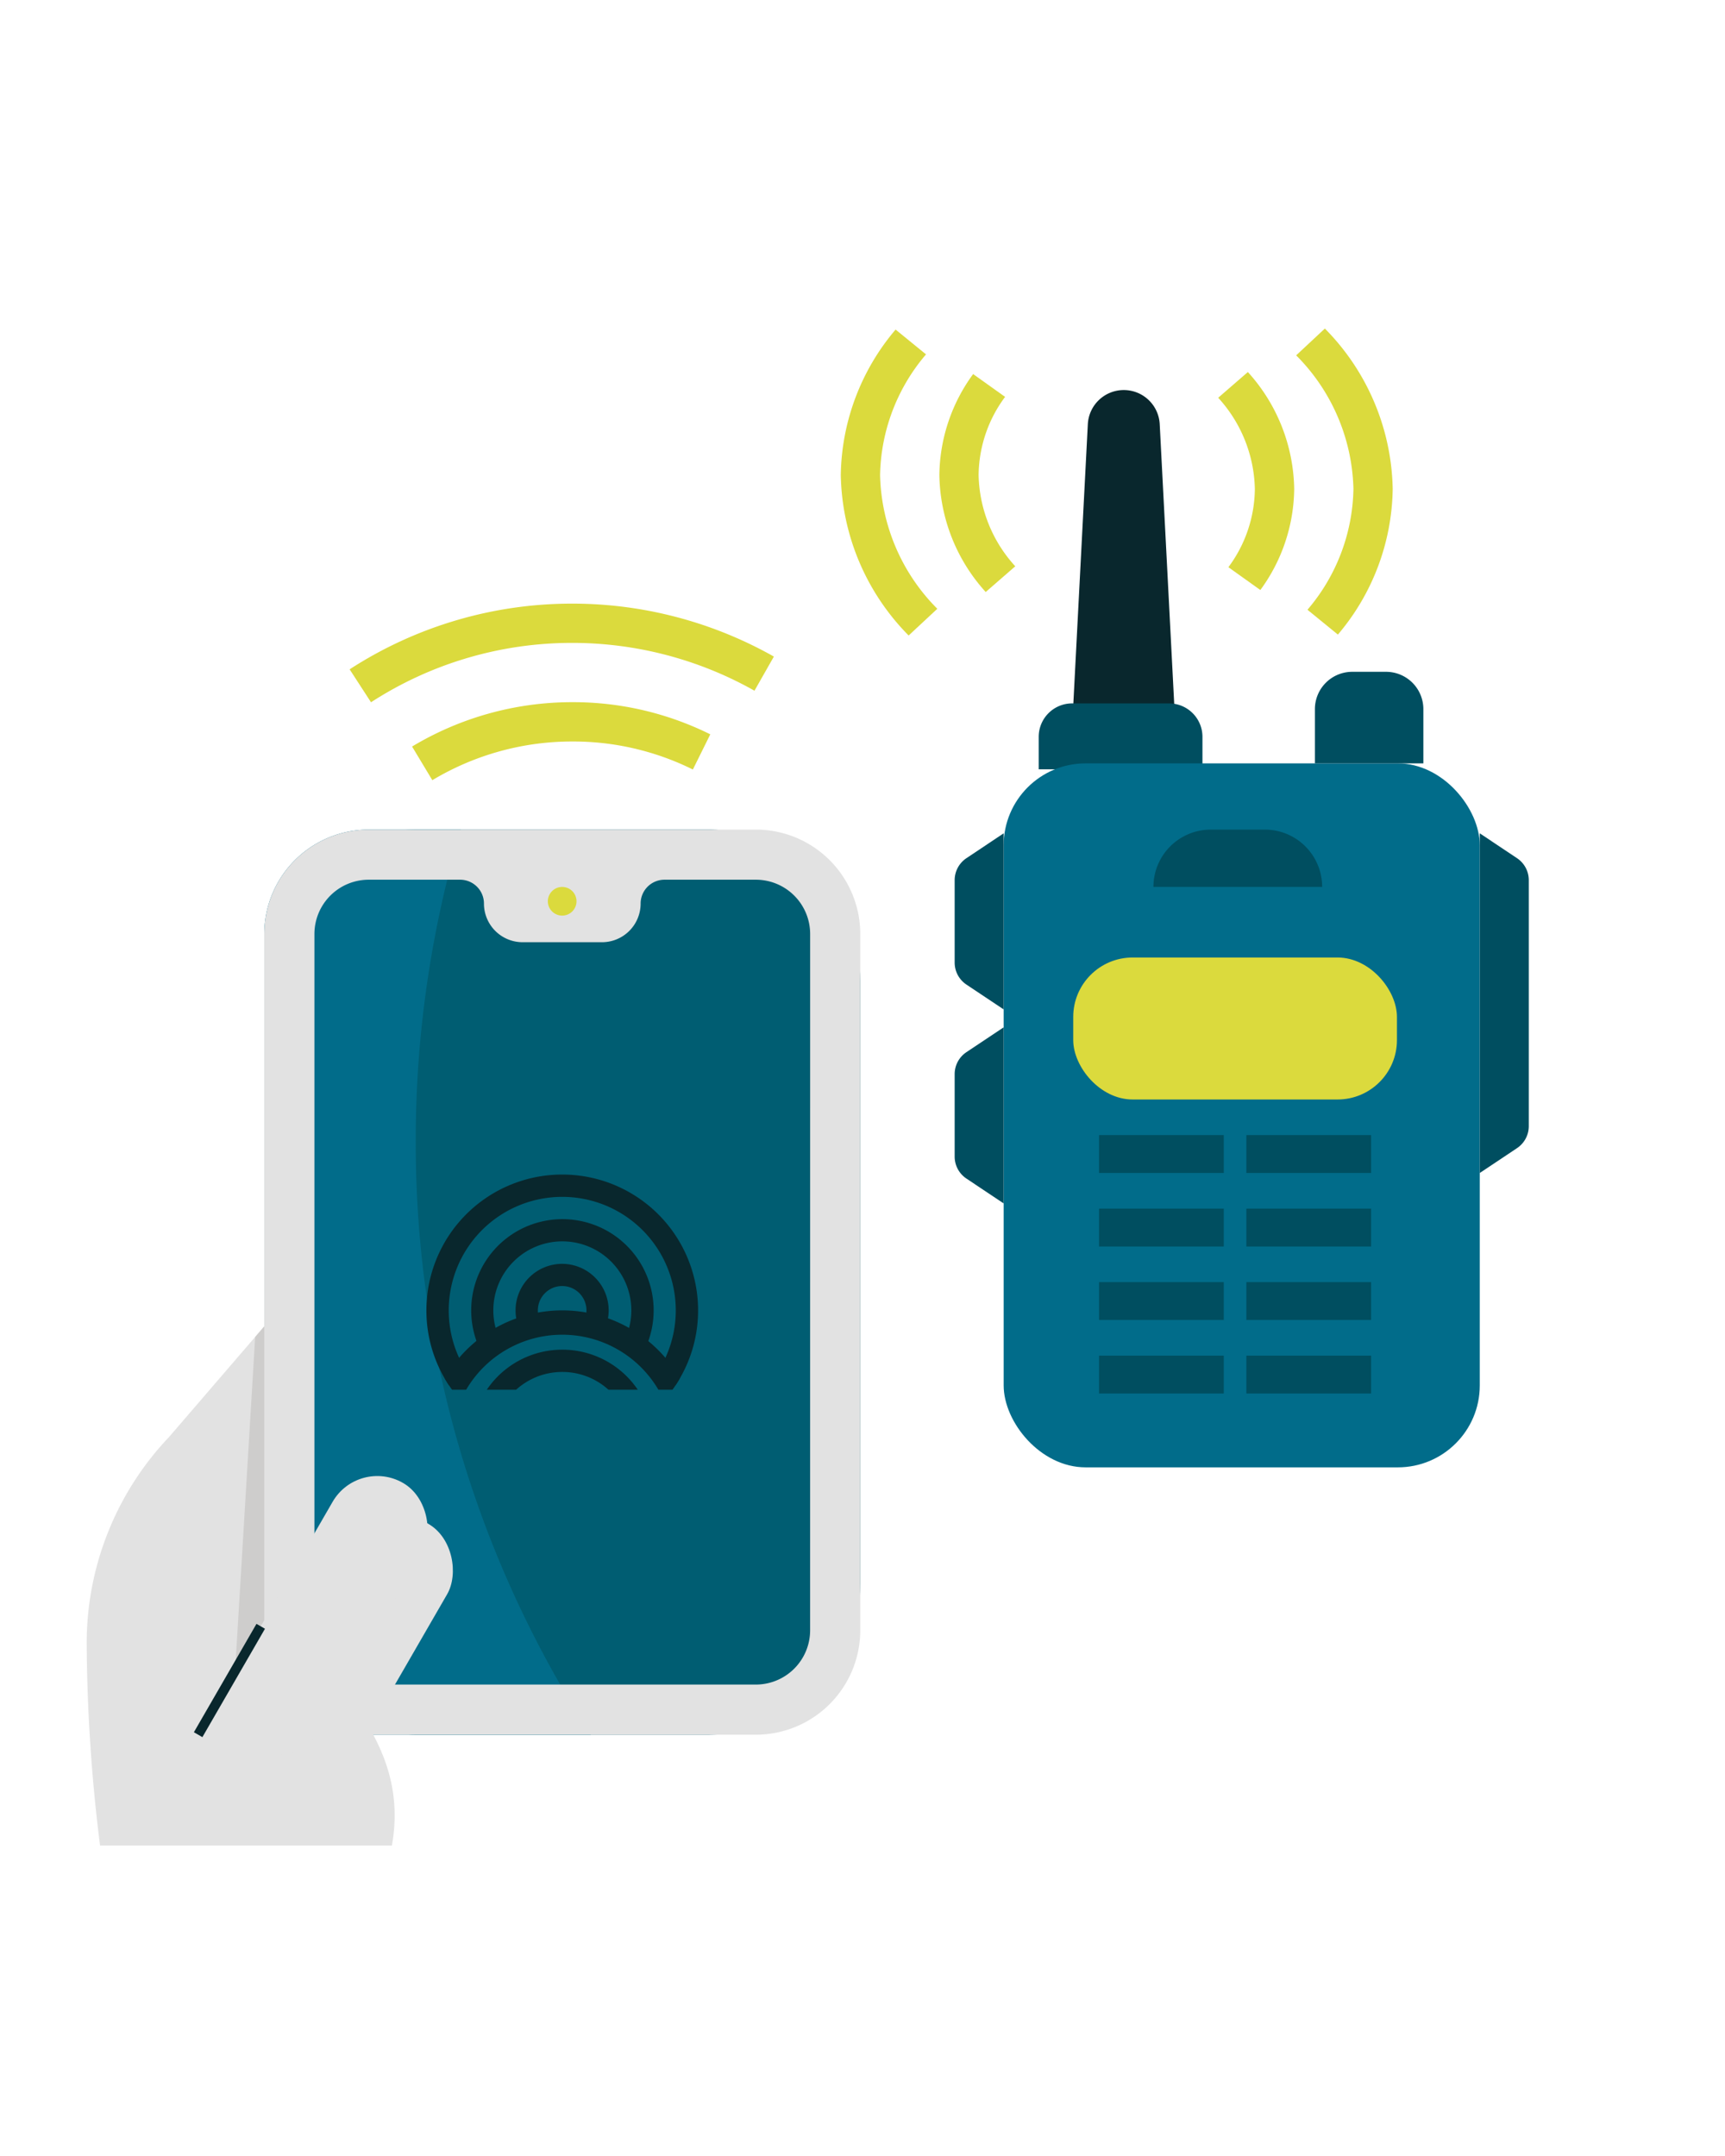
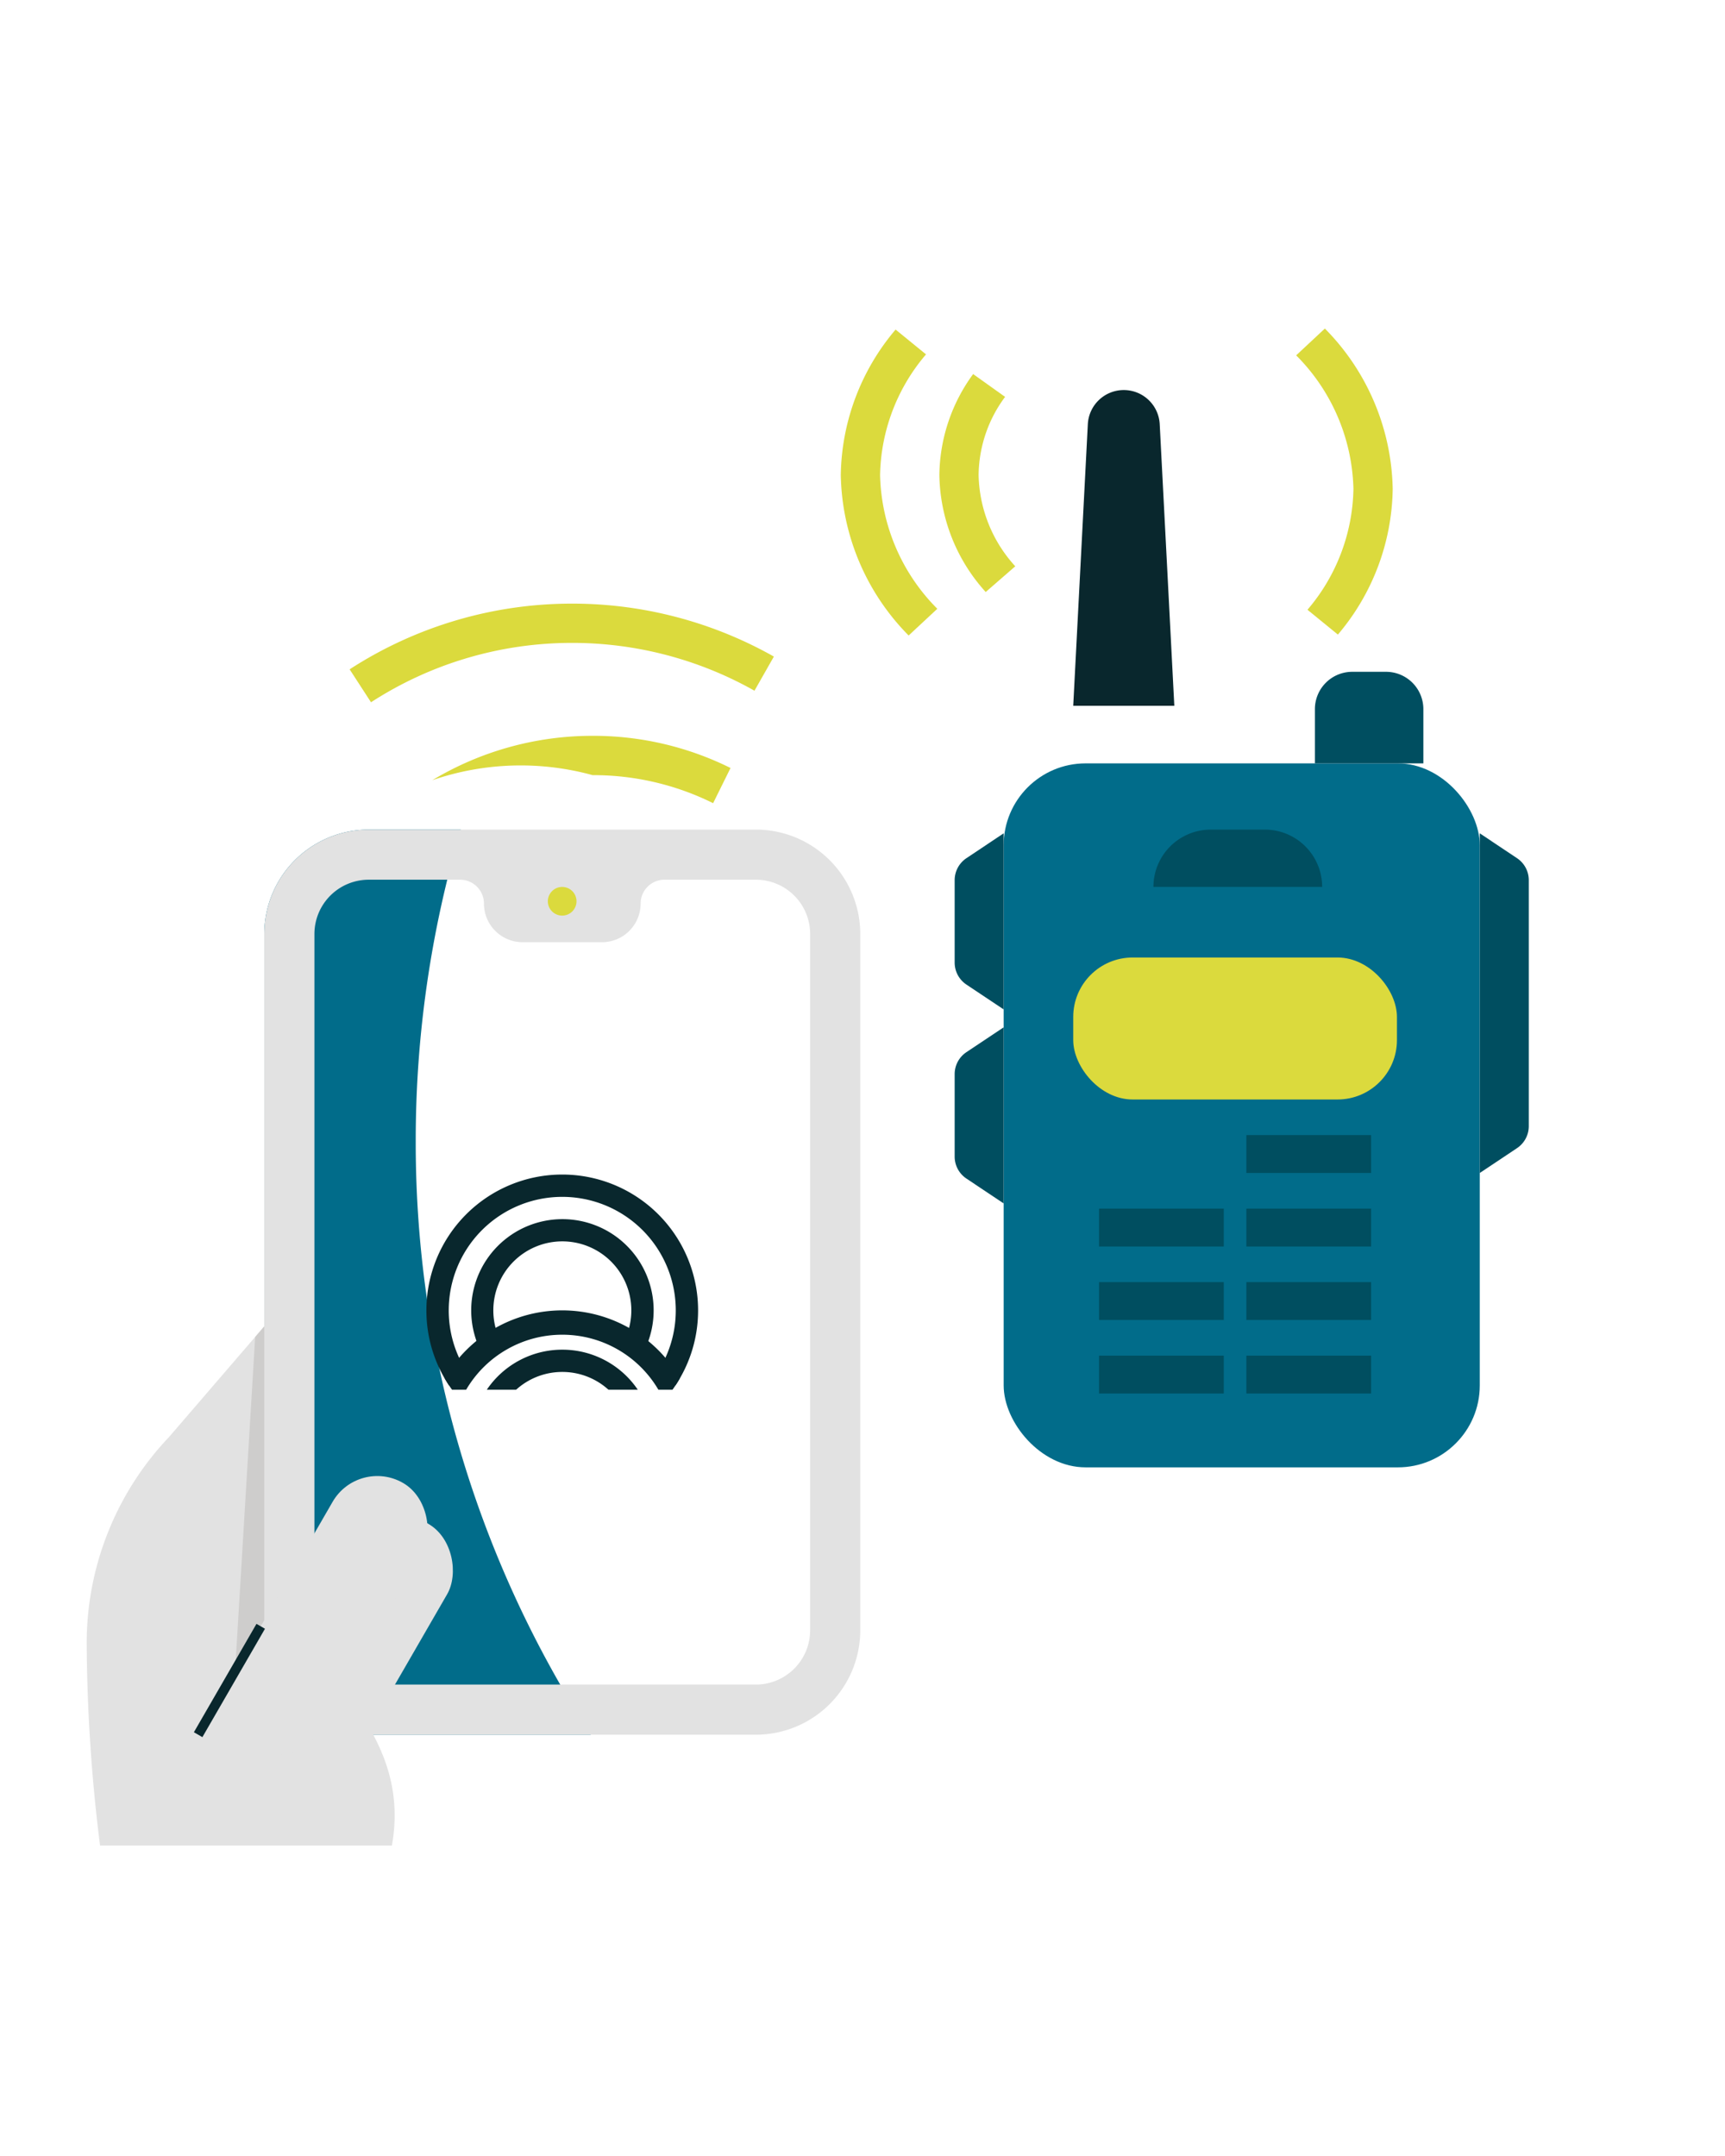
<svg xmlns="http://www.w3.org/2000/svg" width="80" height="100" viewBox="0 0 80 100">
  <g id="Grupo_2905" data-name="Grupo 2905" transform="translate(-2975 -3805)">
    <g id="Grupo_2903" data-name="Grupo 2903" transform="translate(222.993 9259.433)">
      <path id="Caminho_2861" data-name="Caminho 2861" d="M2826.475-5433.471a1.669,1.669,0,0,0-1.667-1.583,1.67,1.67,0,0,0-1.667,1.583l-.677,13.062h4.688Z" transform="translate(-20.684 -1.288)" fill="#09272d" />
-       <path id="Caminho_2862" data-name="Caminho 2862" d="M2826.183-5413.952h-4.494a1.55,1.55,0,0,0-1.55,1.55v1.508h7.594v-1.508A1.55,1.55,0,0,0,2826.183-5413.952Z" transform="translate(-19.96 -7.856)" fill="#004e60" />
      <g id="Grupo_2130" data-name="Grupo 2130" transform="translate(2764.264 -5415.955)">
        <g id="Grupo_2119" data-name="Grupo 2119" transform="translate(0 0)">
-           <rect id="Retângulo_505" data-name="Retângulo 505" width="27.639" height="41.981" rx="7.033" fill="#005d72" />
-         </g>
+           </g>
        <g id="Grupo_2120" data-name="Grupo 2120" transform="translate(0 0)">
          <path id="Caminho_2863" data-name="Caminho 2863" d="M2775.018-5390.992a50.683,50.683,0,0,1,2.093-14.462h-4.272a4.844,4.844,0,0,0-4.844,4.844v32.293a4.844,4.844,0,0,0,4.844,4.844h10.3A50.44,50.44,0,0,1,2775.018-5390.992Z" transform="translate(-2767.995 5405.454)" fill="#016c8a" />
        </g>
        <g id="Grupo_2121" data-name="Grupo 2121" transform="translate(0 0)">
          <path id="Caminho_2864" data-name="Caminho 2864" d="M2790.79-5405.454h-17.951a4.844,4.844,0,0,0-4.844,4.844v32.293a4.844,4.844,0,0,0,4.844,4.844h17.951a4.844,4.844,0,0,0,4.844-4.844v-32.293A4.844,4.844,0,0,0,2790.79-5405.454Zm2.519,37.137a2.519,2.519,0,0,1-2.519,2.519h-17.951a2.519,2.519,0,0,1-2.519-2.519v-32.293a2.518,2.518,0,0,1,2.519-2.519h4.237a1.106,1.106,0,0,1,1.106,1.106h0a1.793,1.793,0,0,0,1.793,1.793h3.68a1.793,1.793,0,0,0,1.793-1.793h0a1.106,1.106,0,0,1,1.106-1.106h4.237a2.518,2.518,0,0,1,2.519,2.519Z" transform="translate(-2767.995 5405.454)" fill="#e2e2e2" />
        </g>
        <g id="Grupo_2128" data-name="Grupo 2128" transform="translate(7.521 16.001)">
          <g id="Grupo_2126" data-name="Grupo 2126">
            <g id="Grupo_2122" data-name="Grupo 2122">
              <path id="Caminho_2865" data-name="Caminho 2865" d="M2780.6-5373.385a5.246,5.246,0,0,1-.652-2.539,5.265,5.265,0,0,1,5.264-5.265,5.265,5.265,0,0,1,5.265,5.265,5.241,5.241,0,0,1-.652,2.539,5.932,5.932,0,0,1,.634.948,6.268,6.268,0,0,0,1.053-3.487,6.3,6.3,0,0,0-6.3-6.3,6.3,6.3,0,0,0-6.3,6.3,6.266,6.266,0,0,0,1.053,3.487A5.928,5.928,0,0,1,2780.6-5373.385Z" transform="translate(-2778.915 5382.223)" fill="#09272d" />
            </g>
            <g id="Grupo_2123" data-name="Grupo 2123" transform="translate(2.068 2.068)">
              <path id="Caminho_2866" data-name="Caminho 2866" d="M2783.164-5373.84a3.18,3.18,0,0,1-.214-1.15,3.2,3.2,0,0,1,3.2-3.2,3.2,3.2,0,0,1,3.2,3.2,3.191,3.191,0,0,1-.213,1.15,5.939,5.939,0,0,1,.864.61,4.209,4.209,0,0,0,.384-1.76,4.23,4.23,0,0,0-4.231-4.23,4.23,4.23,0,0,0-4.23,4.23,4.22,4.22,0,0,0,.383,1.76A5.946,5.946,0,0,1,2783.164-5373.84Z" transform="translate(-2781.917 5379.22)" fill="#09272d" />
            </g>
            <g id="Grupo_2124" data-name="Grupo 2124" transform="translate(4.135 4.136)">
-               <path id="Caminho_2867" data-name="Caminho 2867" d="M2786.039-5373.615a1.128,1.128,0,0,1-.089-.44,1.128,1.128,0,0,1,1.127-1.129,1.128,1.128,0,0,1,1.127,1.129,1.135,1.135,0,0,1-.088.439,5.888,5.888,0,0,1,1,.266,2.17,2.17,0,0,0,.118-.7,2.161,2.161,0,0,0-2.159-2.163,2.161,2.161,0,0,0-2.159,2.163,2.169,2.169,0,0,0,.119.708A5.922,5.922,0,0,1,2786.039-5373.615Z" transform="translate(-2784.919 5376.218)" fill="#09272d" />
-             </g>
+               </g>
            <g id="Grupo_2125" data-name="Grupo 2125" transform="translate(2.797 8.122)">
              <path id="Caminho_2868" data-name="Caminho 2868" d="M2786.477-5370.431a4.222,4.222,0,0,0-3.5,1.858h1.36a3.181,3.181,0,0,1,2.141-.825,3.182,3.182,0,0,1,2.142.825h1.36A4.223,4.223,0,0,0,2786.477-5370.431Z" transform="translate(-2782.976 5370.431)" fill="#09272d" />
            </g>
          </g>
          <g id="Grupo_2127" data-name="Grupo 2127" transform="translate(0.843 6.299)">
            <path id="Caminho_2869" data-name="Caminho 2869" d="M2785.594-5373.078a6.3,6.3,0,0,0-5.455,3.149,6.254,6.254,0,0,0,.344.532h.653a5.164,5.164,0,0,1,4.458-2.552,5.165,5.165,0,0,1,4.458,2.552h.653a6.317,6.317,0,0,0,.344-.532A6.3,6.3,0,0,0,2785.594-5373.078Z" transform="translate(-2780.139 5373.078)" fill="#09272d" />
          </g>
        </g>
        <g id="Grupo_2129" data-name="Grupo 2129" transform="translate(13.15 2.66)">
          <circle id="Elipse_49" data-name="Elipse 49" cx="0.665" cy="0.665" r="0.665" fill="#dbda3d" />
        </g>
      </g>
      <g id="Grupo_2131" data-name="Grupo 2131" transform="translate(2762.684 -5384.952)" style="mix-blend-mode: multiply;isolation: isolate">
        <rect id="Retângulo_506" data-name="Retângulo 506" width="4.783" height="14.228" rx="2.392" transform="translate(7.114 0) rotate(30)" fill="#e2e2e2" />
      </g>
      <g id="Grupo_2132" data-name="Grupo 2132" transform="translate(2756.007 -5392.948)">
        <path id="Caminho_2870" data-name="Caminho 2870" d="M2768.29-5355.8c-.794,1.074,2.719,3.217,1.892,7.867h-13.534a77.692,77.692,0,0,1-.62-9.4,13.875,13.875,0,0,1,3.823-9.556c3.2-3.719,4.442-5.163,4.442-5.163v16.218l.93,2.014Z" transform="translate(-2756.007 5372.051)" fill="#e2e2e2" />
      </g>
      <g id="Grupo_2133" data-name="Grupo 2133" transform="translate(2762.872 -5392.992)">
        <path id="Caminho_2871" data-name="Caminho 2871" d="M2767.366-5372.037l-.423.492-.969,16.124h1.392Z" transform="translate(-2765.974 5372.115)" fill="#cecdcc" />
      </g>
      <g id="Grupo_2134" data-name="Grupo 2134" transform="translate(2761.514 -5386.846)">
        <rect id="Retângulo_507" data-name="Retângulo 507" width="4.783" height="14.228" rx="2.392" transform="matrix(0.866, 0.5, -0.5, 0.866, 7.114, 0)" fill="#e2e2e2" />
      </g>
      <g id="Grupo_2135" data-name="Grupo 2135" transform="translate(2760.999 -5379.115)">
        <rect id="Retângulo_508" data-name="Retângulo 508" width="5.805" height="0.455" transform="translate(0 5.027) rotate(-59.996)" fill="#09272d" />
      </g>
      <g id="Grupo_2136" data-name="Grupo 2136" transform="translate(2771.118 -5421.864)">
-         <path id="Caminho_2872" data-name="Caminho 2872" d="M2778.886-5410.415l-.939-1.561a14.416,14.416,0,0,1,7.43-2.058,14.3,14.3,0,0,1,6.4,1.492l-.808,1.632a12.484,12.484,0,0,0-5.589-1.3A12.589,12.589,0,0,0,2778.886-5410.415Z" transform="translate(-2777.947 5414.033)" fill="#dbda3d" />
+         <path id="Caminho_2872" data-name="Caminho 2872" d="M2778.886-5410.415a14.416,14.416,0,0,1,7.43-2.058,14.3,14.3,0,0,1,6.4,1.492l-.808,1.632a12.484,12.484,0,0,0-5.589-1.3A12.589,12.589,0,0,0,2778.886-5410.415Z" transform="translate(-2777.947 5414.033)" fill="#dbda3d" />
      </g>
      <g id="Grupo_2137" data-name="Grupo 2137" transform="translate(2768.222 -5426.435)">
        <path id="Caminho_2873" data-name="Caminho 2873" d="M2774.733-5416.095l-.991-1.528a18.942,18.942,0,0,1,10.327-3.047,19,19,0,0,1,9.348,2.455l-.9,1.584a17.2,17.2,0,0,0-8.452-2.218A17.12,17.12,0,0,0,2774.733-5416.095Z" transform="translate(-2773.742 5420.67)" fill="#dbda3d" />
      </g>
      <g id="Grupo_2138" data-name="Grupo 2138" transform="translate(2795.573 -5437.083)">
        <path id="Caminho_2874" data-name="Caminho 2874" d="M2815.6-5426.021a8.25,8.25,0,0,1-2.149-5.424,8.064,8.064,0,0,1,1.566-4.685l1.482,1.058a6.167,6.167,0,0,0-1.228,3.627,6.461,6.461,0,0,0,1.7,4.231Z" transform="translate(-2813.452 5436.13)" fill="#dbda3d" />
      </g>
      <g id="Grupo_2139" data-name="Grupo 2139" transform="translate(2791.001 -5439.146)">
        <path id="Caminho_2875" data-name="Caminho 2875" d="M2809.96-5424.937a10.857,10.857,0,0,1-3.147-7.441,10.653,10.653,0,0,1,2.542-6.749l1.411,1.151a8.856,8.856,0,0,0-2.131,5.6,9.068,9.068,0,0,0,2.655,6.2Z" transform="translate(-2806.814 5439.126)" fill="#dbda3d" />
      </g>
      <g id="Grupo_2140" data-name="Grupo 2140" transform="translate(2808.499 -5437.177)">
-         <path id="Caminho_2876" data-name="Caminho 2876" d="M2834.178-5426.156l-1.482-1.058a6.167,6.167,0,0,0,1.227-3.627,6.46,6.46,0,0,0-1.7-4.232l1.376-1.193a8.254,8.254,0,0,1,2.149,5.425A8.062,8.062,0,0,1,2834.178-5426.156Z" transform="translate(-2832.219 5436.266)" fill="#dbda3d" />
-       </g>
+         </g>
      <g id="Grupo_2141" data-name="Grupo 2141" transform="translate(2812.119 -5439.192)">
        <path id="Caminho_2877" data-name="Caminho 2877" d="M2839.41-5425l-1.411-1.151a8.853,8.853,0,0,0,2.132-5.6,9.068,9.068,0,0,0-2.656-6.2l1.331-1.243a10.853,10.853,0,0,1,3.146,7.44A10.652,10.652,0,0,1,2839.41-5425Z" transform="translate(-2837.475 5439.192)" fill="#dbda3d" />
      </g>
      <rect id="Retângulo_509" data-name="Retângulo 509" width="22.08" height="32.652" rx="3.799" transform="translate(2798.554 -5419.026)" fill="#016c8a" />
      <rect id="Retângulo_510" data-name="Retângulo 510" width="15.013" height="6.586" rx="2.756" transform="translate(2801.78 -5410.022)" fill="#dbda3d" />
      <g id="Grupo_2142" data-name="Grupo 2142" transform="translate(2805.499 -5415.954)">
        <path id="Retângulo_511" data-name="Retângulo 511" d="M2.659,0H5.166A2.659,2.659,0,0,1,7.826,2.659v0a0,0,0,0,1,0,0H0a0,0,0,0,1,0,0v0A2.659,2.659,0,0,1,2.659,0Z" transform="translate(0 0)" fill="#004e60" />
      </g>
      <path id="Caminho_2878" data-name="Caminho 2878" d="M2842.036-5416.079h-1.568a1.731,1.731,0,0,0-1.731,1.731v2.515h5.03v-2.515A1.731,1.731,0,0,0,2842.036-5416.079Z" transform="translate(-25.749 -7.194)" fill="#004e60" />
      <path id="Caminho_2879" data-name="Caminho 2879" d="M2851.566-5404.05l-1.728-1.154v15.755l1.728-1.153a1.226,1.226,0,0,0,.545-1.019v-11.411A1.226,1.226,0,0,0,2851.566-5404.05Z" transform="translate(-29.204 -10.578)" fill="#004e60" />
      <path id="Caminho_2880" data-name="Caminho 2880" d="M2815.025-5404.05a1.227,1.227,0,0,0-.545,1.019v3.823a1.226,1.226,0,0,0,.545,1.019l1.728,1.153v-8.168Z" transform="translate(-18.199 -10.578)" fill="#004e60" />
      <path id="Caminho_2881" data-name="Caminho 2881" d="M2815.025-5390.986a1.225,1.225,0,0,0-.545,1.02v3.823a1.225,1.225,0,0,0,.545,1.019l1.728,1.154v-8.168Z" transform="translate(-18.199 -14.645)" fill="#004e60" />
      <g id="Grupo_2145" data-name="Grupo 2145" transform="translate(2802.977 -5401.784)">
        <g id="Grupo_2143" data-name="Grupo 2143">
-           <rect id="Retângulo_512" data-name="Retângulo 512" width="5.785" height="1.756" fill="#004e60" />
-         </g>
+           </g>
        <g id="Grupo_2144" data-name="Grupo 2144" transform="translate(6.833)">
          <rect id="Retângulo_513" data-name="Retângulo 513" width="5.785" height="1.756" fill="#004e60" />
        </g>
      </g>
      <g id="Grupo_2148" data-name="Grupo 2148" transform="translate(2802.977 -5398.374)">
        <g id="Grupo_2146" data-name="Grupo 2146">
          <rect id="Retângulo_514" data-name="Retângulo 514" width="5.785" height="1.756" fill="#004e60" />
        </g>
        <g id="Grupo_2147" data-name="Grupo 2147" transform="translate(6.833)">
          <rect id="Retângulo_515" data-name="Retângulo 515" width="5.785" height="1.756" fill="#004e60" />
        </g>
      </g>
      <g id="Grupo_2151" data-name="Grupo 2151" transform="translate(2802.977 -5394.965)">
        <g id="Grupo_2149" data-name="Grupo 2149">
          <rect id="Retângulo_516" data-name="Retângulo 516" width="5.785" height="1.756" fill="#004e60" />
        </g>
        <g id="Grupo_2150" data-name="Grupo 2150" transform="translate(6.833)">
          <rect id="Retângulo_517" data-name="Retângulo 517" width="5.785" height="1.756" fill="#004e60" />
        </g>
      </g>
      <g id="Grupo_2154" data-name="Grupo 2154" transform="translate(2802.977 -5391.556)">
        <g id="Grupo_2152" data-name="Grupo 2152">
          <rect id="Retângulo_518" data-name="Retângulo 518" width="5.785" height="1.756" fill="#004e60" />
        </g>
        <g id="Grupo_2153" data-name="Grupo 2153" transform="translate(6.833)">
          <rect id="Retângulo_519" data-name="Retângulo 519" width="5.785" height="1.756" fill="#004e60" />
        </g>
      </g>
    </g>
    <g id="Retângulo_594" data-name="Retângulo 594" transform="translate(2975 3805)" fill="#fff" stroke="#707070" stroke-width="1" opacity="0">
      <rect width="80" height="100" stroke="none" />
      <rect x="0.5" y="0.5" width="79" height="99" fill="none" />
    </g>
  </g>
</svg>